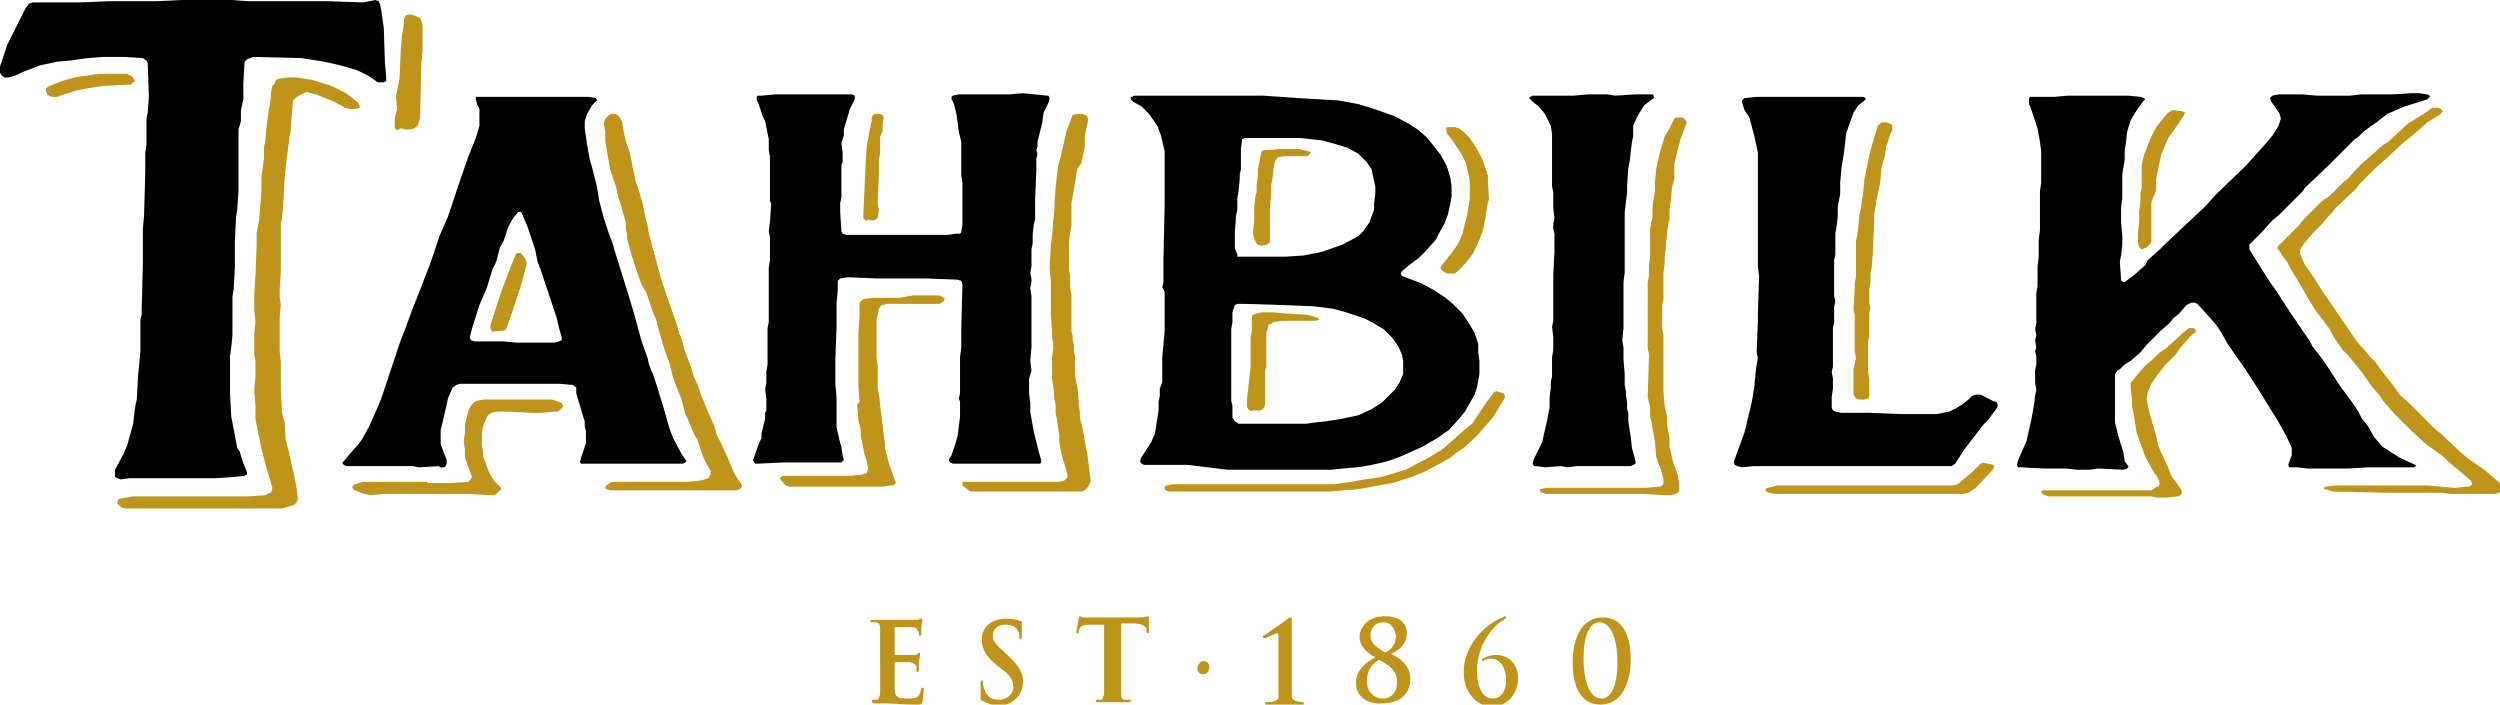
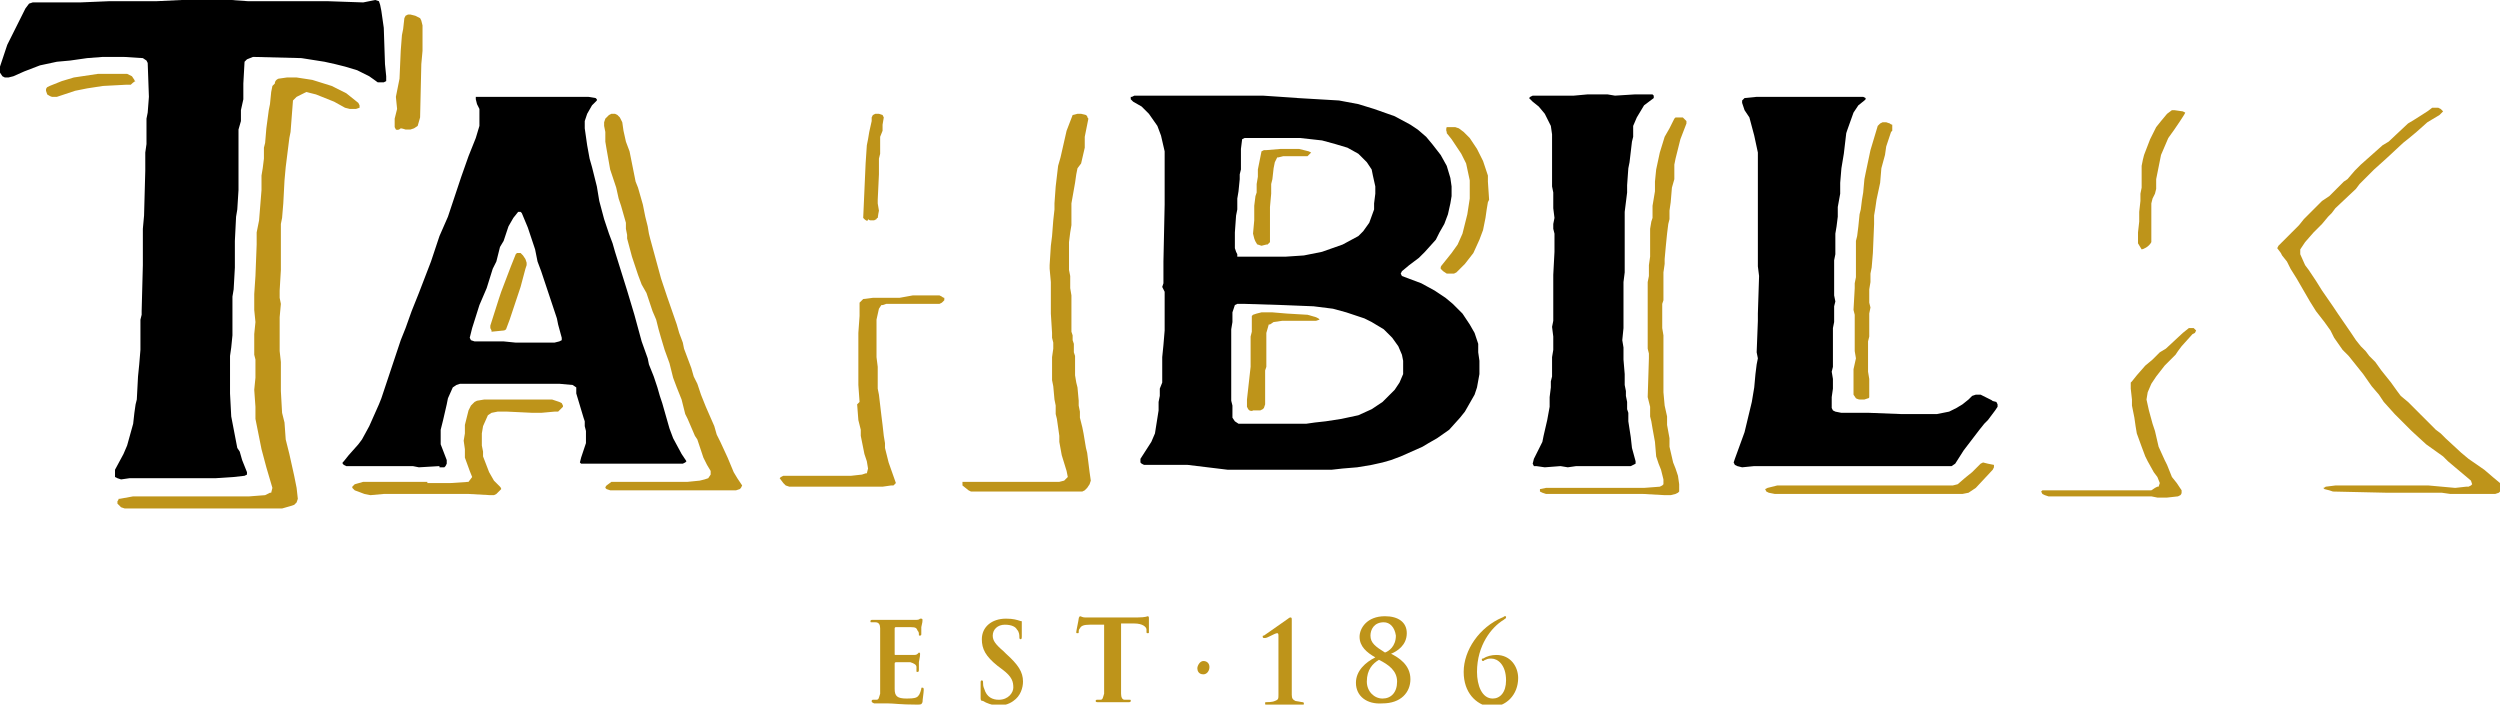
<svg xmlns="http://www.w3.org/2000/svg" version="1.1" id="Layer_1" x="0px" y="0px" viewBox="0 0 206.5 58.2" style="enable-background:new 0 0 206.5 58.2;" xml:space="preserve">
  <style type="text/css">
	.st0{fill:#BE941A;}
</style>
  <g>
    <g>
      <path class="st0" d="M72.7,53.8c0-1.4,0-1.7,0-1.9c0-0.3-0.1-0.5-0.4-0.5c-0.1,0-0.2,0-0.3,0c-0.1,0-0.1,0-0.1-0.1    c0-0.1,0.1-0.1,0.2-0.1c0.5,0,1,0,1.3,0c0.3,0,2,0,2.2,0c0.2,0,0.3,0,0.4-0.1c0,0,0.1,0,0.1,0c0,0,0.1,0,0.1,0.1    c0,0.1,0,0.2-0.1,0.6c0,0.1,0,0.5,0,0.6c0,0,0,0.1-0.1,0.1c-0.1,0-0.1,0-0.1-0.1c0-0.1,0-0.2-0.1-0.3c-0.1-0.2-0.1-0.3-0.6-0.3    c-0.1,0-1.1,0-1.2,0c0,0-0.1,0-0.1,0.1V54c0,0.1,0,0.1,0.1,0.1c0.2,0,1.2,0,1.4,0c0.2,0,0.3,0,0.4-0.1c0.1-0.1,0.1-0.1,0.1-0.1    c0,0,0.1,0,0.1,0.1c0,0.1,0,0.2-0.1,0.7c0,0.2,0,0.6,0,0.6c0,0.1,0,0.2-0.1,0.2c-0.1,0-0.1,0-0.1-0.1c0-0.1,0-0.2,0-0.3    c0-0.2-0.2-0.3-0.5-0.4c-0.2,0-1,0-1.2,0c0,0-0.1,0-0.1,0.1v0.7c0,0.3,0,1.2,0,1.4c0,0.6,0.2,0.8,1,0.8c0.2,0,0.6,0,0.8-0.1    s0.3-0.3,0.4-0.7c0-0.1,0-0.1,0.1-0.1c0.1,0,0.1,0.1,0.1,0.2c0,0.2-0.1,0.8-0.1,1c-0.1,0.2-0.1,0.2-0.5,0.2    c-1.3,0-1.9-0.1-2.4-0.1c-0.2,0-0.8,0-1.1,0C72,58,72,58,72,57.9c0,0,0-0.1,0.1-0.1c0.1,0,0.2,0,0.3,0c0.2,0,0.2-0.2,0.3-0.5    c0-0.4,0-1.1,0-2V53.8z" />
      <path class="st0" d="M81.2,57.9C81,57.9,81,57.8,81,57.6c0-0.5,0-1.1,0-1.2c0-0.1,0-0.2,0.1-0.2c0.1,0,0.1,0.1,0.1,0.2    c0,0.1,0,0.3,0.1,0.5c0.2,0.7,0.7,0.9,1.2,0.9c0.8,0,1.2-0.6,1.2-1c0-0.5-0.1-0.9-0.9-1.5l-0.4-0.3c-1-0.8-1.3-1.4-1.3-2.2    c0-1,0.8-1.7,2-1.7c0.6,0,0.9,0.1,1.2,0.2c0.1,0,0.1,0,0.1,0.1c0,0.1,0,0.4,0,1.1c0,0.2,0,0.3-0.1,0.3c-0.1,0-0.1-0.1-0.1-0.2    c0-0.1,0-0.4-0.2-0.6c-0.1-0.2-0.4-0.4-1-0.4c-0.6,0-1,0.4-1,0.9c0,0.4,0.2,0.7,0.9,1.3l0.2,0.2c1,0.9,1.4,1.5,1.4,2.3    c0,0.5-0.2,1.2-0.8,1.6c-0.4,0.3-0.9,0.4-1.4,0.4C81.9,58.2,81.5,58.1,81.2,57.9" />
      <path class="st0" d="M91.3,51.6l-1.3,0c-0.5,0-0.7,0.1-0.8,0.3c-0.1,0.1-0.1,0.2-0.1,0.3c0,0.1,0,0.1-0.1,0.1    c-0.1,0-0.1,0-0.1-0.1c0-0.1,0.2-1,0.2-1.1c0-0.1,0.1-0.2,0.1-0.2c0.1,0,0.2,0.1,0.4,0.1c0.3,0,0.6,0,0.9,0h3.5    c0.6,0,0.8-0.1,0.8-0.1c0.1,0,0.1,0.1,0.1,0.2c0,0.2,0,0.8,0,1.1c0,0.1,0,0.1-0.1,0.1c-0.1,0-0.1,0-0.1-0.2l0-0.1    c0-0.2-0.3-0.5-1-0.5l-1.1,0v3.8c0,0.8,0,1.6,0,2c0,0.3,0.1,0.5,0.3,0.5c0.1,0,0.3,0,0.4,0c0.1,0,0.1,0,0.1,0.1    c0,0.1-0.1,0.1-0.2,0.1c-0.6,0-1.1,0-1.4,0c-0.2,0-0.7,0-1.1,0c-0.1,0-0.2,0-0.2-0.1c0,0,0-0.1,0.1-0.1c0.1,0,0.2,0,0.3,0    c0.2,0,0.2-0.2,0.3-0.5c0-0.4,0-1.1,0-2V51.6z" />
      <path class="st0" d="M98.9,55.2c0-0.2,0.2-0.6,0.5-0.6c0.3,0,0.5,0.2,0.5,0.5c0,0.3-0.2,0.6-0.5,0.6C99,55.7,98.9,55.4,98.9,55.2" />
      <path class="st0" d="M105.6,53.8c0-0.5,0-0.9,0-1.2c0-0.2,0-0.3-0.1-0.3c-0.2,0-0.8,0.4-1,0.4c0,0-0.1,0-0.1,0c0,0-0.1,0-0.1-0.1    s0-0.1,0.1-0.1c0,0,1.7-1.2,2-1.4c0.1-0.1,0.2-0.1,0.2-0.1c0.1,0,0.1,0.1,0.1,0.2c0,0.1,0,1,0,2.4v1.7c0,0.9,0,1.7,0,2.1    c0,0.3,0.1,0.4,0.3,0.5c0.1,0,0.5,0.1,0.6,0.1c0,0,0.1,0,0.1,0.1c0,0.1,0,0.1-0.1,0.1c-0.7,0-1.2,0-1.5,0c-0.2,0-0.9,0-1.5,0    c-0.1,0-0.1,0-0.1-0.1c0-0.1,0-0.1,0.1-0.1c0.1,0,0.5,0,0.7-0.1c0.3-0.1,0.3-0.2,0.3-0.5c0-0.4,0-1.2,0-2.1V53.8z" />
      <path class="st0" d="M114.3,51.4c-0.8,0-1.1,0.6-1.1,1.1c0,0.6,0.4,0.9,1.2,1.4c0.3-0.1,0.9-0.5,0.9-1.4    C115.2,51.8,114.8,51.4,114.3,51.4 M114.2,57.7c0.7,0,1.2-0.5,1.2-1.4c0-0.9-0.7-1.4-1.5-1.8c-0.5,0.3-1,0.8-1,1.8    C112.9,57.1,113.5,57.7,114.2,57.7 M112,56.4c0-1,0.8-1.7,1.6-2.1c-0.7-0.4-1.3-0.9-1.3-1.7c0-0.7,0.6-1.7,2.1-1.7    c1.1,0,1.8,0.5,1.8,1.4c0,1-0.8,1.5-1.3,1.7c0.6,0.3,1.6,0.9,1.6,2.1c0,1.1-0.8,2-2.3,2C112.9,58.2,112,57.5,112,56.4" />
      <path class="st0" d="M120.9,55.5c0-1.8,1.3-3.7,3.2-4.5c0.1,0,0.1-0.1,0.2-0.1c0.1,0,0.1,0,0.1,0.1c0,0.1-0.1,0.1-0.2,0.2    c-1,0.6-2.2,2.1-2.2,4.3c0,1.1,0.4,2.2,1.3,2.2c0.6,0,1.1-0.5,1.1-1.5c0-1.3-0.7-1.8-1.2-1.8c-0.2,0-0.3,0-0.5,0.1    c-0.1,0-0.1,0.1-0.2,0.1c0,0-0.1,0-0.1-0.1c0-0.1,0-0.1,0.1-0.1c0.3-0.2,0.7-0.3,1.1-0.3c1.2,0,1.8,1,1.8,1.9c0,1.4-1,2.4-2.3,2.4    C121.9,58.2,120.9,57.2,120.9,55.5" />
-       <path class="st0" d="M132.1,51.4c-0.8,0-1.3,1.1-1.3,3c0,1.6,0.4,3.3,1.5,3.3c0.8,0,1.3-1.1,1.3-3    C133.6,53.1,133.2,51.4,132.1,51.4 M132.2,58.2c-1.9,0-2.3-2-2.3-3.4c0-2.2,0.8-3.8,2.5-3.8c1.9,0,2.3,2,2.3,3.4    C134.7,56.5,133.9,58.2,132.2,58.2" />
    </g>
    <g>
-       <polygon points="84.7,38.3 84,38.3 82.9,38.3 78.7,38.3 78.5,38.2 78.4,38.1 78.4,37.9 78.6,37.6 78.9,36.7 79.1,36 79.2,35.2     79.3,34.4 79.3,33.9 79.3,33.5 79.3,33.2 79.2,32.9 79.3,32.5 79.3,32.1 79.3,31.3 79.3,29.5 79.4,28.7 79.4,27.1 79.5,23.5     79.4,23.2 79.1,23.1 76.4,23 72.4,23 70,22.9 69.4,23 69.2,23.2 69.2,24 69.1,25 69.1,27.1 69,29.6 69,31.1 69,31.8 69.1,32.8     69.1,33.4 69.1,33.8 69.1,35.3 69.4,36.6 69.5,36.9 69.6,37.6 69.7,38 69.6,38.1 69.5,38.2 64.7,38.2 62.6,38.3 62.4,38.3     62.3,38.2 62.2,38 62.7,36.6 62.9,36.2 62.9,35.8 63.2,34.6 63.2,34.1 63.3,33.9 63.3,32.9 63.2,32.2 63.3,31.6 63.3,30.7     63.4,30.1 63.4,29.2 63.4,27.1 63.5,26.6 63.5,25.1 63.5,24.8 63.5,24 63.5,23.2 63.5,22.6 63.5,22.1 63.6,21.5 63.6,19.6     63.5,19.1 63.6,18.3 63.7,16.8 63.6,16.6 63.6,15.8 63.6,14.7 63.6,13.9 63.6,13 63.5,12.4 63.5,11.9 63.5,11.5 63.4,11 63.2,10     63,9.6 62.7,8.7 62.5,8.2 62.5,8 62.6,7.9 62.9,7.9 64,7.8 66.2,7.8 67.3,7.8 68.5,7.8 70.3,7.8 70.4,7.8 70.6,7.9 70.6,8.2     70.2,9 69.7,10.7 69.7,11.2 69.5,11.8 69.6,12.6 69.6,13.4 69.5,13.6 69.5,14.4 69.5,15.6 69.5,16 69.5,16.3 69.4,16.8 69.4,17.5     69.5,19.1 69.6,19.3 69.9,19.4 71.8,19.4 72.5,19.4 74.7,19.4 75.7,19.4 78.3,19.4 79,19.3 79.3,19.3 79.4,19.2 79.5,18.5     79.5,17.8 79.5,16.7 79.5,16 79.5,15.1 79.4,14.5 79.4,14.1 79.4,11.7 79.2,10.9 79,9.4 78.8,8.6 78.6,8.2 78.6,8 78.7,7.9     79.2,7.8 80.4,7.8 83.3,7.8 84.5,7.7 86.5,7.9 86.6,7.9 86.7,8.1 86.6,8.5 86.5,8.7 86.2,9.3 86.1,10.1 85.7,11.7 85.7,12.1     85.6,12.4 85.7,12.7 85.6,13.1 85.6,13.5 85.6,14.1 85.5,16.4 85.5,17.2 85.5,17.8 85.5,18.1 85.4,18.5 85.3,19.3 85.3,20.1     85.2,20.6 85.2,22 85.1,22.6 85.2,23 85.2,23.3 85.1,23.8 85.2,24.5 85.2,28.7 85.1,29.8 85.2,30.6 85,31.3 85,32.5 85.1,33.3     85.1,34 85.2,34.6 85.4,35.7 85.8,37.3 86,38 86,38.2 85.9,38.3 85.8,38.3   " />
      <path d="M102.3,35h4.5l1.1,0l0.7-0.1l0.9-0.1l1.3-0.2l1.4-0.3l1.1-0.5l0.9-0.6l1-1l0.4-0.6l0.3-0.7l0-0.4v0l0-0.7l-0.1-0.5    l-0.3-0.7l-0.5-0.7l-0.7-0.7l-1-0.6l-0.6-0.3l-1.5-0.5l-1.1-0.3l-1.6-0.2l-2.5-0.1l-3.2-0.1l-0.6,0l-0.2,0.1l-0.2,0.6l0,0.8    l-0.1,0.6l0,0.3l0,0.3l0,0.4l0,4.1l0,0.8l0.1,0.4l0,1l0.2,0.3L102.3,35z M102.2,21.2l2.9,0l1.1,0l1.5-0.1l1.5-0.3l1.7-0.6l1.3-0.7    l0.4-0.4l0.5-0.7l0.4-1.1l0-0.5l0.1-0.8v-0.6l-0.2-0.9l-0.1-0.5l-0.4-0.6l-0.7-0.7l-0.9-0.5l-1-0.3l-1.1-0.3l-0.9-0.1l-0.9-0.1    l-0.8,0l-0.6,0l-2.6,0l-0.6,0l-0.2,0.1l-0.1,0.8l0,1.7l-0.1,0.4l0,0.4l-0.1,1l-0.1,0.6l0,0.9l-0.1,0.5l-0.1,1.4l0,1.3l0.1,0.3    l0.1,0.2L102.2,21.2z M98.1,38.4l-1.4,0l-1,0l-0.6,0l-0.6,0l-0.2-0.1l-0.1-0.1l0-0.3l0.9-1.4l0.3-0.7l0.3-1.9l0-0.7l0.1-0.5l0-0.3    l0-0.3L96,31.6l0-0.4l0-0.4l0-0.4l0-0.6l0-0.3l0.1-1l0.1-1.2l0-1.6l0-0.8l0-0.8L96,23.7l0.1-0.3l0-0.4l0-1.4l0.1-4.7v-3.4l0-1    l-0.3-1.3l-0.3-0.8l-0.7-1l-0.6-0.6l-0.7-0.4l-0.2-0.2l0-0.2l0.1,0l0.2-0.1h0.4l3,0l2.2,0l3.1,0l1.9,0l1.5,0.1l1.4,0.1l1.7,0.1    l1.7,0.1l1.6,0.3l1.3,0.4l1.7,0.6l1.3,0.7l0.6,0.4l0.7,0.6l0.5,0.6l0.7,0.9l0.5,0.9l0.3,1l0.1,0.7l0,0.8l-0.1,0.6l-0.2,0.9    l-0.3,0.8l-0.4,0.7l-0.3,0.6l-0.9,1l-0.5,0.5l-0.8,0.6l-0.6,0.5l-0.1,0.2l0.1,0.2l1.6,0.6l1.1,0.6l0.9,0.6l0.6,0.5l0.8,0.8    l0.6,0.9l0.4,0.7l0.3,0.9l0,0.7l0.1,0.7l0,0.4l0,0.7l-0.2,1.1l-0.2,0.6l-0.8,1.4l-0.4,0.5l-0.9,1l-1,0.7l-0.7,0.4l-0.5,0.3    l-1.8,0.8l-0.8,0.3l-0.7,0.2l-0.9,0.2l-1.2,0.2l-1.2,0.1l-0.9,0.1l-6.4,0l-2.2,0L98.1,38.4z" />
      <path d="M42.6,28.3l2.1,0l1.1,0h0l0.4-0.1l0.2-0.1l0-0.2l-0.3-1.1L46,26.3l-0.7-2.1l-0.6-1.8l-0.3-0.8l-0.2-1l-0.6-1.8l-0.5-1.2    l-0.1-0.1l-0.2,0L42.4,18L42,18.7l-0.4,1.2l-0.3,0.5L41,21.6l-0.3,0.6l-0.5,1.6l-0.6,1.4l-0.6,1.9l-0.2,0.8l0.1,0.2l0.3,0.1l0.9,0    l1.3,0l0.2,0L42.6,28.3z M36.3,38.5l-1.7,0.1l-0.5-0.1l-0.6,0l-3.8,0l-1.1,0l-0.2-0.1l-0.1-0.1l0-0.1l0.1-0.1l0.4-0.5l0.8-0.9    l0.3-0.4l0.6-1.1l0.8-1.8l0.2-0.5l0.6-1.8l0.4-1.2l0.6-1.8l0.4-1l0.5-1.4l0.6-1.5l1-2.6l0.7-2.1l0.7-1.6l1.1-3.3l0.6-1.7l0.6-1.5    l0.3-1l0-0.6l0-0.8l-0.2-0.4l-0.1-0.4l0-0.2L39.5,8L39.7,8l0.9,0L48.6,8l0.6,0.1l0.1,0.1l0,0.1l-0.4,0.4l-0.4,0.7l-0.2,0.6l0,0.6    l0.2,1.4l0.2,1.1l0.2,0.7l0.4,1.6l0.2,1.2l0.4,1.5l0.4,1.2l0.3,0.8l0.2,0.7l1,3.2l0.3,1l0.3,1l0.6,2.2l0.5,1.4l0.1,0.5l0.4,1    l0.3,0.9l0.2,0.7l0.2,0.6l0.2,0.7l0.4,1.4l0.3,0.8l0.7,1.3l0.2,0.3l0.2,0.3l-0.1,0.1l-0.2,0.1l-2.7,0l-2,0l-1.3,0l-1.2,0l-0.8,0    L48,38.3l-0.1-0.1l0.1-0.4l0.4-1.2l0-1l-0.1-0.4l0-0.4l-0.1-0.3l-0.6-2L47.6,32l-0.3-0.2l-1.1-0.1l-1.4,0l-0.8,0l-0.4,0l-1.7,0    h-3.9l-0.3,0.1L37.4,32L37,32.9l-0.1,0.5l-0.3,1.3l-0.2,0.8l0,1.2l0.5,1.3l0,0.3l-0.1,0.2l-0.1,0.1H36.3z" />
      <polygon points="144.9,38.5 143.9,38.6 143.5,38.5 143.3,38.4 143.2,38.2 143.3,37.9 144.1,35.7 144.7,33.2 144.9,32 145,30.9     145.1,30.1 145.2,29.6 145.1,29.1 145.2,26.5 145.2,25.9 145.3,22.8 145.2,22 145.2,21.5 145.2,15.7 145.2,13.7 145.2,13.3     145.2,12.6 144.9,11.2 144.5,9.7 144.1,9.1 143.9,8.5 143.9,8.3 144,8.2 144.1,8.1 145.1,8 147.6,8 148.7,8 150.1,8 153.1,8     153.9,8 154.1,8.1 154.1,8.2 154,8.3 153.5,8.7 153.1,9.3 152.6,10.7 152.5,11 152.3,12.7 152.1,13.9 152,15.1 152,16 151.8,17.1     151.8,17.9 151.7,18.7 151.6,19.3 151.6,20.3 151.6,21 151.5,21.5 151.5,24.4 151.6,24.9 151.5,25.3 151.5,26.6 151.4,27.1     151.4,28.3 151.4,29.1 151.4,30.3 151.3,30.7 151.4,31.3 151.4,32.1 151.3,32.8 151.3,33.7 151.4,33.9 151.6,34 152.1,34.1     153.2,34.1 154.4,34.1 157,34.2 158.1,34.2 160,34.2 161,34 161.6,33.7 162.1,33.4 162.6,33 162.9,32.7 163.2,32.6 163.6,32.6     164.2,32.9 164.6,33.1 164.5,33.1 164.9,33.2 165,33.4 165,33.6 164.8,33.9 164.2,34.7 163.9,35 163.5,35.5 162.2,37.2     161.5,38.3 161.2,38.5 161,38.5 153.8,38.5 152.4,38.5 151.3,38.5 148.1,38.5 147.4,38.5 146.9,38.5 146,38.5   " />
      <polygon points="128.9,38.5 127.6,38.6 126.9,38.5 126.7,38.5 126.6,38.3 126.7,37.9 127.1,37.1 127.4,36.5 127.5,36 127.8,34.7     128,33.6 128,32.8 128.1,32 128.1,31.5 128.2,31.1 128.2,29.5 128.3,28.9 128.3,27.8 128.2,27 128.3,26.5 128.3,25.2 128.3,24.9     128.3,24.2 128.3,23.1 128.3,22.7 128.4,20.8 128.4,19.3 128.3,18.9 128.3,18.5 128.4,18 128.3,17.2 128.3,15.9 128.2,15.4     128.2,13.7 128.2,11.1 128.1,10.4 127.6,9.4 127.1,8.8 126.6,8.4 126.4,8.2 126.3,8.1 126.4,8 126.6,7.9 130,7.9 131.1,7.8     132.4,7.8 132.8,7.8 133.4,7.9 135,7.8 136.4,7.8 136.5,7.8 136.6,7.9 136.6,8.1 136.2,8.4 135.8,8.7 135.2,9.7 134.9,10.4     134.9,11.3 134.8,11.7 134.6,13.4 134.5,13.9 134.4,15.3 134.4,15.9 134.2,17.5 134.2,18 134.2,19.2 134.2,22.5 134.1,23.3     134.1,25.9 134.1,26.7 134.1,27.1 134,28.1 134.1,28.7 134.1,29.7 134.2,30.9 134.2,31.8 134.3,32.3 134.3,32.7 134.4,33.2     134.4,33.8 134.5,34.1 134.5,34.8 134.7,36.1 134.8,37 135.1,38.1 135.1,38.3 134.9,38.4 134.7,38.5 133.5,38.5 132,38.5     131.2,38.5 130.6,38.5 130.2,38.5 129.5,38.6   " />
-       <polygon points="173.3,38.7 172.6,38.8 172,38.8 171.5,38.8 170.7,38.7 168.8,38.7 166.9,38.6 166.7,38.6 166.6,38.4 166.7,38     167.4,36.4 167.6,35.5 167.8,34.6 168,33.5 168.1,32.7 168.2,32.2 168.1,31.6 168.1,30.6 168.2,30.1 168.2,29.7 168.2,29.4     168.1,29 168.2,28.7 168.1,28.1 168.2,27.7 168.1,27.2 168.2,26.7 168.2,24.2 168.3,23.6 168.3,22.8 168.3,22 168.4,21.2     168.4,19.8 168.5,19 168.5,16.6 168.5,15.8 168.6,15.1 168.6,14.8 168.6,14.4 168.6,12.5 168.5,11.7 168.3,10.6 168,9.7     167.7,8.8 167.6,8.6 167.6,8.1 167.7,8 167.9,8 169.1,8 169.7,8 170.8,7.9 173.2,7.9 175.8,7.9 176.8,8 177.1,8.1 177.2,8.2     177,8.4 176.5,9.1 176,9.9 175.7,10.9 175.6,11.8 175.5,12.4 175.5,12.8 175.5,13.2 175.4,13.8 175.3,14.4 175.3,16.4 175.2,17.1     175.2,18.3 175.3,19.5 175.3,20.3 175.2,21.1 175.1,21.6 175.2,23.1 175.2,23.2 175.4,23.3 175.5,23.3 176.3,22.7 177.2,21.9     177.4,21.5 178.4,20.6 178.8,20.2 180.6,18.5 182.1,17.1 183.1,16 185.5,13.7 187.2,11.8 187.7,11.2 188.2,10.4 188.4,9.8     188.3,9.4 187.9,8.8 187.6,8.4 187.5,8.1 187.6,8 187.7,7.9 188.2,7.8 188.9,7.8 189.5,7.8 190.2,7.8 191.4,7.9 194.1,7.9     195,7.8 195.6,7.8 197.5,7.8 199.2,7.7 199.8,7.7 200.5,7.8 200.7,7.9 200.7,8 200.7,8 200.5,8.2 200.2,8.3 200.2,8.3 200.2,8.3     198.6,8.8 197.2,9.4 196.3,10.1 196,10.3 195.2,10.9 194.8,11.3 194.5,11.5 192.3,13.7 190.4,15.5 190.2,15.8 189.6,16.4     189.3,16.7 188.5,17.5 188.2,17.8 187.7,18.2 186.8,19.2 186,20 185.8,20.2 185.8,20.6 186.8,22.2 187.5,23.3 188,24 189.1,25.7     190.8,28.2 191,28.6 191.7,29.5 192.2,30.2 193.3,31.9 193.6,32.3 193.9,32.7 194.4,33.4 194.8,34 195.1,34.6 195.6,35.2     196.1,36.1 196.8,36.9 198.2,37.8 199.5,38.4 199.5,38.4 199.6,38.5 199.5,38.5 199.4,38.6 198.1,38.6 195.6,38.6 194,38.7     191.1,38.7 190.6,38.7 189.7,38.6 189.2,38.6 189.1,38.6 189,38.4 189.3,37.6 189.3,37 188.9,36.1 188,34.5 187.8,34.2     186.5,32.1 185.4,30.4 184,28.4 183.5,27.5 183.1,26.9 182.6,26.3 181.5,25.1 181.3,25 181,25 180.6,25.2 180,25.9 179.5,26.3     179.2,26.7 178.5,27.3 177.3,28.5 176.8,29.1 176,29.8 175.5,30.1 175.1,30.5 174.9,30.6 174.7,30.9 174.7,32.1 174.7,34.2     174.7,34.9 175,36.1 175.4,37.4 175.5,38.1 175.8,38.5 175.8,38.6 175.7,38.7 175.4,38.8   " />
      <polygon points="15,0 12.9,0.1 11.3,0.1 9,0.1 6.6,0.2 2.7,0.2 2.4,0.3 2.1,0.7 1.7,1.5 0.6,3.7 0,5.5 0,6 0.2,6.3 0.4,6.4     0.7,6.4 1.1,6.3 2,5.9 3.3,5.4 4.7,5.1 5.8,5 7.2,4.8 8.5,4.7 10.2,4.7 11.8,4.8 12.1,5 12.2,5.2 12.3,8 12.2,9.3 12.1,9.8     12.1,11.9 12,12.6 12,14.1 11.9,17.8 11.8,18.9 11.8,21.9 11.7,25.7 11.7,26 11.6,26.4 11.6,28.2 11.6,28.9 11.5,30.1 11.4,31.1     11.3,33 11.2,33.4 11.1,34.1 11,35 10.5,36.8 10.2,37.5 9.5,38.8 9.5,39.2 9.5,39.4 9.7,39.5 10,39.6 10.7,39.5 15.7,39.5     17.8,39.5 19.3,39.4 20.2,39.3 20.4,39.2 20.4,39 20,38 19.8,37.3 19.6,37 19.1,34.4 19,32.5 19,31.7 19,29.4 19.1,28.7     19.2,27.7 19.2,24.5 19.3,23.9 19.4,22.1 19.4,19.9 19.5,17.9 19.6,17.3 19.7,15.7 19.7,15 19.7,12 19.7,10.7 19.9,10 19.9,9.1     20.1,8.2 20.1,6.9 20.2,5.1 20.4,4.9 20.9,4.7 24.9,4.8 26.8,5.1 27.7,5.3 28.5,5.5 29.5,5.8 30.5,6.3 31.2,6.8 31.4,6.8     31.7,6.8 31.9,6.7 31.9,6.3 31.8,5.3 31.7,2.3 31.6,1.6 31.5,0.9 31.4,0.4 31.3,0.1 31,0 30.5,0.1 30,0.2 27.1,0.1 25.6,0.1     20.5,0.1 19.1,0   " />
    </g>
    <path class="st0" d="M71.4,18.1L71.3,18l0.2-4.5l0.1-1.5l0.1-0.5l0.1-0.6l0.2-0.9L72,9.7l0.1-0.2l0.2-0.1l0.3,0l0.3,0.1l0.1,0.2   l-0.1,0.6l0,0.5l-0.2,0.5l0,1.4l-0.1,0.4l0,1.3l-0.1,2.1l0,0.3l0.1,0.6c0,0-0.1,0.5-0.1,0.6c-0.1,0-0.1,0.1-0.1,0.1l-0.2,0.1   l-0.3,0c0,0-0.1,0-0.2-0.1C71.7,18.4,71.4,18.1,71.4,18.1" />
    <path class="st0" d="M119.5,10.5l0.2,0l0.5,0l0.3,0.1l0.4,0.3l0.5,0.5l0.6,0.9l0.5,1l0.4,1.2l0,0.5l0.1,1.5l-0.1,0.2l-0.1,0.6   l-0.1,0.7l-0.2,1l-0.3,0.8l-0.5,1.1l-0.7,0.9l-0.7,0.7l-0.2,0.1l-0.3,0c0,0-0.2,0-0.3,0c0,0-0.3-0.2-0.3-0.2l-0.2-0.2   c0,0,0,0,0-0.1c0-0.1,0.1-0.2,0.1-0.2l0.4-0.5l0.4-0.5l0.5-0.7l0.4-0.9l0.4-1.6l0.2-1.3l0-1.5l-0.3-1.4l-0.4-0.8l-0.8-1.2l-0.4-0.5   c0,0,0-0.1,0-0.1C119.4,10.7,119.5,10.5,119.5,10.5" />
    <path class="st0" d="M153.3,32.9l-0.2-0.3l0-0.2l0-1.9l0.2-0.9l-0.1-0.6l0-0.7l0-2.3l-0.1-0.4l0.1-1.8l0-0.4l0.1-0.5l0-3l0.1-0.4   l0.1-0.8l0.1-1l0.1-0.4l0.1-0.8l0.1-0.6l0.1-1.1l0.1-0.5l0.4-1.9l0.6-2l0.2-0.2l0.2-0.1l0.3,0l0.3,0.1c0,0,0.1,0.1,0.2,0.1   c0,0.1,0,0.5,0,0.5l0,0l-0.1,0.1l-0.4,1.2l-0.1,0.7l-0.3,1.1l-0.1,1.2l-0.3,1.4l-0.1,0.7l-0.1,0.6l0,0.7l-0.1,2.4l-0.1,1.2   l-0.1,0.5l0,0.7l-0.1,0.6l0,1.1l0.1,0.4l-0.1,0.5l0,1.9l-0.1,0.4l0,0.5l0,0.3l0,0.3l0,0.3l0,0.7l0,0.4l0.1,0.6c0,0,0,1.4,0,1.5   c0,0.1-0.1,0.1-0.1,0.1l-0.3,0.1l-0.3,0c0,0-0.1,0-0.1,0C153.5,33,153.3,32.9,153.3,32.9" />
    <path class="st0" d="M40.6,27.3l-0.1-0.2l0-0.2l0.7-2.2l0.2-0.6l0.8-2.1l0.2-0.5l0.2-0.5l0.1-0.1l0.3,0l0.2,0.2l0.2,0.3   c0,0,0.1,0.3,0.1,0.3c0,0.1,0,0.2,0,0.2l-0.1,0.3l-0.4,1.5l-0.5,1.5l-0.4,1.2l-0.3,0.8c0,0-0.1,0.1-0.2,0.1c-0.1,0-0.9,0.1-1,0.1   C40.6,27.3,40.6,27.3,40.6,27.3" />
-     <path class="st0" d="M176.9,20.6c0.1,0,0.6-0.2,0.8-0.6l0-0.3l0-1l0-0.8l0-1.1l0.1-0.4L178,16l0.1-0.4l0-0.8l0.4-2l0.6-1.4l0.5-0.7   c0,0,0.9-1.3,0.9-1.4c0,0,0,0,0,0l-0.2-0.1l-0.7-0.1l-0.2,0L179,9.4l-0.5,0.6l-0.4,0.5l-0.5,1l-0.5,1.3l-0.1,0.4l-0.1,0.5l0,1.4   l0,0.4l-0.1,0.5l0,0.6l-0.1,0.9l0,0.8l-0.1,0.9l0,0.9l0.1,0.3L176.9,20.6L176.9,20.6z" />
+     <path class="st0" d="M176.9,20.6c0.1,0,0.6-0.2,0.8-0.6l0-0.3l0-1l0-0.8l0-1.1l0.1-0.4L178,16l0.1-0.4l0-0.8l0.4-2l0.6-1.4l0.5-0.7   c0,0,0.9-1.3,0.9-1.4c0,0,0,0,0,0l-0.2-0.1l-0.7-0.1l-0.2,0L179,9.4l-0.5,0.6l-0.4,0.5l-0.5,1l-0.5,1.3l-0.1,0.4l-0.1,0.5l0,1.4   l0,0.4l-0.1,0.5l0,0.6l-0.1,0.9l0,0.8l-0.1,0.9l0,0.9L176.9,20.6L176.9,20.6z" />
    <path class="st0" d="M57.8,39.7l0.4-0.1l0.3-0.1l0.2-0.3l0-0.3l-0.3-0.5l-0.3-0.6l-0.5-1.5L57.4,36l-0.6-1.4l-0.2-0.4l-0.3-1.2   l-0.4-1l-0.3-0.8l-0.2-0.8l-0.1-0.4l-0.4-1.1l-0.3-1l-0.2-0.7l-0.2-0.8l-0.3-0.7l-0.5-1.5L53,23.5l-0.3-0.8l-0.5-1.5l-0.4-1.5   l0-0.3l-0.1-0.5l0-0.5l-0.2-0.7L51.3,17l-0.2-0.6l-0.2-0.9l-0.2-0.6l-0.3-0.9l-0.3-1.7l-0.1-0.6L50,10.9l-0.1-0.5l0-0.3L50,9.8   l0.3-0.3l0.2-0.1l0.3,0l0.2,0.1l0.2,0.2l0.2,0.4l0.1,0.7l0.2,0.9l0.3,0.8l0.2,1l0.3,1.5l0.2,0.5l0.4,1.4l0.2,1l0.2,0.8l0.1,0.6   l0.1,0.4l0.9,3.3l0.5,1.5l0.8,2.3l0.2,0.7l0.3,0.8l0.1,0.5l0.6,1.6l0.2,0.7l0.3,0.6l0.3,0.9l0.4,1l0.7,1.6l0.2,0.7l0.3,0.6l0.6,1.3   l0.5,1.2l0.3,0.5l0.4,0.6l-0.1,0.2l-0.1,0.1l-0.3,0.1l-2.6,0l-2,0l-5.8,0l-0.3-0.1c0,0-0.1-0.1-0.1-0.1c0-0.1,0.1-0.2,0.1-0.2   l0.4-0.3l0.1,0l6.2,0L57.8,39.7z" />
    <path class="st0" d="M3.9,7.2l0.2-0.1l1-0.4l1-0.3l2-0.3l1.6,0l0.8,0l0.4,0.2l0.2,0.3c0,0,0,0.1,0.1,0.1C11.1,6.7,10.8,7,10.8,7   l-0.4,0L8.5,7.1L7.2,7.3l-1,0.2L4.7,8c0,0-0.3,0-0.4,0c-0.1,0-0.4-0.2-0.4-0.2L3.8,7.5c0,0,0-0.1,0-0.1C3.8,7.3,3.9,7.2,3.9,7.2" />
    <path class="st0" d="M32.7,10.7l-0.1-0.2l0-0.7L32.8,9l-0.1-1L33,6.5l0.1-2.3l0.1-1.3l0.1-0.5l0.1-0.9l0.1-0.2l0.2-0.1l0.2,0   l0.4,0.1l0.4,0.2l0.1,0.2l0.1,0.4l0,0.9l0,1.2l-0.1,1.1l-0.1,4.4l-0.2,0.7l-0.3,0.2l-0.3,0.1l-0.4,0c0,0-0.3-0.1-0.4-0.1   C32.9,10.8,32.7,10.7,32.7,10.7" />
    <path class="st0" d="M23,6.5l0.7-0.1l0.8,0l1.3,0.2l1.6,0.5l1.2,0.6l1,0.8c0,0,0.1,0.2,0.1,0.2c0,0.1,0,0.1,0,0.2c0,0,0,0,0,0   l-0.3,0.1l-0.5,0l-0.4-0.1l-0.9-0.5l-1.5-0.6l-0.8-0.2L24.5,8l-0.3,0.3L24,10.9l-0.1,0.5l-0.2,1.6l-0.1,0.8l-0.1,1.1l-0.1,1.9   L23.3,18l-0.1,0.5l0,1l0,1.5l0,1.3l-0.1,1.7l0,0.6l0.1,0.5l-0.1,1.1V29l0.1,0.9l0,1.6l0,0.4v0.4l0.1,1.8l0.2,0.8l0.1,1.4l0.3,1.2   l0.4,1.8l0.2,1l0.1,0.9l-0.1,0.3l-0.2,0.2L24,41.8l-0.7,0.2L21.1,42l-7.4,0l-1.4,0c0,0-1,0-1,0c0,0-1,0-1,0l-0.3-0.1   c0,0-0.2-0.2-0.3-0.3c0-0.1,0-0.1,0-0.2c0.1-0.1,0.1-0.2,0.1-0.2l0.1,0L11,41l2.5,0l7.1,0l1.3-0.1l0.4-0.2l0.1,0l0.1-0.4L22,38.6   l-0.4-1.5l-0.5-2.5l0-1L21,32.2l0.1-1v-1.5L21,29.3l0-1.7l0.1-1l-0.1-1l0-0.9l0-0.4l0.1-1.5l0.1-2.6l0-1l0.1-0.5l0.1-0.5l0.2-2.5   l0-1.2l0.1-0.6l0.1-0.8l0-0.9l0.1-0.4l0.1-1.2l0.2-1.5l0.1-0.5l0.1-1l0.1-0.5c0,0,0.1-0.1,0.2-0.2C22.7,6.6,23,6.5,23,6.5" />
    <path class="st0" d="M75.4,24.4l0.7,0l0.6,0l0.5,0l0.4,0l0.2,0.1c0,0,0.1,0.1,0.2,0.1c0,0,0,0.1,0,0.1c0,0,0,0.1,0,0.1   c-0.1,0.1-0.2,0.2-0.2,0.2l-0.2,0.1l-0.5,0l-3.9,0l-0.3,0.1l-0.1,0l-0.2,0.3l-0.2,0.9l0,0.8l0,2.3l0.1,0.8l0,1.5l0,0.3l0.1,0.5   l0.2,1.7l0.1,0.8l0.1,0.9l0.1,0.6l0,0.4l0.3,1.2l0.6,1.7l-0.1,0.1l-0.1,0.1l-0.2,0l-0.7,0.1l-1.1,0l-5.5,0h0l-1.1,0l-0.3-0.1   l-0.2-0.2l-0.3-0.4l0.1-0.1l0.2-0.1l0.5,0l0.9,0l0.5,0l0.8,0l0.9,0l0.8,0l0.5,0l0.7,0l0.9-0.1l0.3-0.1l0.1,0l0.1-0.4l-0.1-0.6   l-0.2-0.6l-0.3-1.5l0-0.5l-0.2-0.8l-0.1-1.3L71,33.2l-0.1-1.4v-2l0-2.3l0.1-1.4l0-1.1l0.2-0.2l0.1-0.1l0.8-0.1l1.3,0l0.9,0   L75.4,24.4z" />
    <path class="st0" d="M35.3,39.9l1.9,0l1.5-0.1l0.3-0.4l-0.2-0.5l-0.4-1.1l0-0.7l-0.1-0.7l0.1-0.6l0-0.7l0.3-1.2l0.2-0.4l0.3-0.3   l0.2-0.1l0.6-0.1l2.1,0l1.1,0l1.2,0l0.6,0l0.6,0l0.6,0.2l0.2,0.1l0.1,0.2c0,0,0,0.1,0,0.1c0,0,0,0,0,0L46.1,34l-0.3,0l-1.1,0.1   l-0.7,0L41.9,34l-0.8,0l-0.5,0.1l-0.3,0.2l-0.4,0.9l-0.1,0.6l0,1l0.1,0.5l0,0.4l0.5,1.3l0.4,0.7l0.3,0.3l0.2,0.2   c0,0,0.1,0.1,0.1,0.2l0,0l-0.4,0.4l-0.2,0.1l-0.3,0l-1.8-0.1l-0.9,0l-1.1,0l-1.6,0l-1.3,0l-1.3,0l-0.4,0l-0.4,0l-1.1,0.1l-0.5-0.1   l-0.8-0.3l-0.2-0.2c0,0,0,0,0-0.1c0,0,0,0,0,0l0.2-0.2l0.7-0.2h3.1l0.9,0H35.3z" />
    <path class="st0" d="M87.9,39.7L87.9,39.7l0.3-0.3l-0.1-0.5l-0.4-1.3l-0.2-1.1l0-0.5l-0.2-1.4l-0.1-0.4l0-0.7l-0.1-0.5l-0.1-1.1   l-0.1-0.5l0-0.4l0-0.9l0-0.6L87,28.8l0-0.5l-0.1-0.4l0-0.4l-0.1-1.6l0-0.3l0-0.9l0-0.4l0-1l-0.1-1.1l0-0.3l0.1-1.6l0.1-0.8l0.1-1.3   l0.1-0.9l0-0.3l0-0.2l0.1-1.4l0.2-1.7l0.2-0.7l0.5-2.2l0.5-1.3l0.4-0.1l0.3,0l0.4,0.1c0,0,0,0,0.1,0.1c0,0.1,0.1,0.2,0.1,0.2   l-0.3,1.5l0,0.9l-0.3,1.3L89,13.9l-0.1,0.5l-0.1,0.7l-0.3,1.7l0,0.8l0,1l-0.1,0.6L88.3,20l0,1l0,0.8l0,0.5l0.1,0.5l0,1l0.1,0.6l0,3   l0.1,0.3l0,0.4l0.1,0.3l0,0.7l0.1,0.3v1.3l0,0.3l0.1,0.6l0.1,0.4l0.1,1.1l0,0.4l0.1,0.5l0,0.5l0.2,0.8l0.1,0.5l0.2,1.2l0.1,0.4   L90,39l0.1,0.7L90,40l-0.2,0.3l-0.2,0.2l-0.2,0.1l-0.5,0l-1.2,0l-7.5,0L80,40.5l-0.5-0.4c0,0,0,0,0-0.1c0-0.1,0-0.2,0-0.2l0.4,0   l1.1,0l1.2,0l1,0l4.3,0L87.9,39.7z" />
-     <path class="st0" d="M108.1,40l1,0l1.1,0l1.4-0.2l1.1-0.2l1.4-0.2l1-0.3l1-0.3l1.9-1l1-0.6l0.4-0.3l1-0.9l0.8-0.7l0.4-0.3l1.2-1.8   l0.6-0.8l0.2-0.1l0.3,0.1l0.3,0.1l0.1,0.2c0,0,0,0,0,0.1c0,0.1-0.2,0.4-0.2,0.4l-0.8,1.3l-1.4,1.6l-1,0.9l-0.6,0.4l-0.5,0.4   l-0.7,0.4l-1.3,0.7l-1.2,0.5l-1.6,0.5l-2.8,0.5l-2.4,0.2l-0.9,0l-0.6,0l-0.7,0h0l-2.9,0l-1.1,0l-5.3,0l-1.1,0l-0.6,0l-0.3-0.1   c0,0,0,0-0.1-0.1c0-0.1,0-0.2,0-0.2l0.2-0.1l0.4-0.1l8,0L108.1,40z" />
    <path class="st0" d="M155.8,40.1l4.7,0l0.8,0l0.4-0.1l0.7-0.6l0.5-0.4l0.7-0.7l0.2-0.1l0.4,0.1l0.5,0.1l0,0.2l-0.1,0.2l-1.4,1.5   l-0.6,0.4l-0.5,0.1l-2.4,0l-3.6,0l-0.8,0c0,0-1.1,0-1.2,0c0,0-1.1,0-1.1,0l-2.6,0l-3.3,0l-0.5,0l-0.5-0.1l-0.2-0.1l-0.1-0.2   l0.2-0.1l0.8-0.2l1.6,0l0.6,0l1.1,0l5.3,0L155.8,40.1z" />
    <path class="st0" d="M137.1,40.2l0.2-0.1l0.1-0.1v-0.4l-0.2-0.8l-0.2-0.5l-0.2-0.6l-0.1-1.2l-0.2-1.1l-0.1-0.6l-0.1-0.4l0-0.8   l-0.2-0.8l0.1-3.2l0-0.4l-0.1-0.4l0-3.9l0-1.6l0.1-0.5l0-0.9l0.1-0.7l0-1.4l0-0.3l0-0.6l0.1-0.6l0.1-0.3l0-1l0.2-1.2l0-0.8l0.1-1   l0.3-1.4l0.4-1.3l0.4-0.7l0.4-0.8l0.1-0.1l0.3,0l0.3,0l0.2,0.2l0.1,0.1l0,0.2l-0.5,1.3l-0.4,1.6l-0.1,0.5l0,1.2l-0.2,0.7l-0.1,1.2   l-0.1,0.7l0,0.7l-0.1,0.4l-0.1,0.8l-0.1,1l-0.1,1.1l0,0.4l-0.1,0.7l0,1v0.8l0,0.5l-0.1,0.3l0,2l0.1,0.6l0,0.9l0,0.8l0,2.5l0,0.5   l0.1,1.1l0.2,0.9l0,0.7l0.2,1.1l0,0.7l0.3,1.3l0.2,0.5l0.2,0.6l0.1,0.7l0,0.6l-0.1,0.1l-0.2,0.1l-0.4,0.1l-0.5,0l-1.8-0.1h0l-0.8,0   l-7.2,0l-0.3-0.1l-0.2-0.1c0,0,0-0.1,0-0.2c0,0,0,0,0,0l0.5-0.1l1.5,0l1.5,0l5.1,0L137.1,40.2z" />
    <path class="st0" d="M202.8,40.3l0.9-0.1l0.2,0l0.2-0.1l0.1-0.1l-0.1-0.3l-1.9-1.6l-0.4-0.4l-0.7-0.5l-0.7-0.5l-1.2-1.1l-1-1   l-0.4-0.4l-0.9-1l-0.4-0.6l-0.6-0.7l-0.7-1l-0.8-1l-0.4-0.5l-0.5-0.5l-0.7-1l-0.3-0.6l-0.5-0.7l-0.7-0.9l-0.5-0.8l-1.1-1.9   l-0.5-0.8l-0.3-0.6l-0.4-0.5l-0.1-0.2l-0.3-0.4l0.1-0.2l0.8-0.8l0.9-0.9l0.4-0.5l1.2-1.2l0.3-0.3l0.6-0.4l1.2-1.2l0.3-0.2l0.6-0.7   l0.5-0.5l1.8-1.6l0.5-0.3l1.6-1.5l0.5-0.3l1.1-0.7l0.4-0.3l0.5,0l0.2,0.1l0.2,0.2l-0.1,0.1l-0.2,0.2l-1,0.6l-0.9,0.8l-0.6,0.5   l-0.5,0.4l-1.4,1.3l-1,0.9l-1.2,1.2l-0.3,0.4l-1.7,1.6l-0.3,0.4l-0.3,0.3l-0.5,0.6l-0.7,0.7l-0.7,0.8l-0.4,0.6l0,0.4l0.4,0.9   l0.3,0.4l0.2,0.3l0.4,0.6l0.5,0.8l0.9,1.3l0.4,0.6l1.1,1.6l0.4,0.6l0.4,0.5l0.4,0.4l0.3,0.4l0.5,0.5l0.5,0.7l0.8,1l0.5,0.7l0.3,0.4   l0.6,0.5l0.9,0.9l1.4,1.4l0.4,0.3l0.4,0.4l1.3,1.2l0.6,0.5l1.3,0.9l0.7,0.6l0.6,0.5l0.1,0.5l-0.1,0.2l-0.1,0.1l-0.3,0.1h-1   c0,0-2.7,0-2.7,0c0,0-0.7-0.1-0.7-0.1l-1.4,0l-0.4,0l-1.1,0l-1.6,0l-4.5-0.1l-0.3-0.1l-0.4-0.1c0,0,0,0-0.1-0.1   c0.1,0,0.2-0.1,0.2-0.1l0.8-0.1l1.4,0l1.6,0l0.9,0l0.9,0l0.4,0l0.9,0l0.8,0l0.8,0L202.8,40.3z" />
    <path class="st0" d="M178,40.3l0.2-0.1l0.1,0l0.1-0.3l-0.2-0.5l-0.3-0.4l-0.5-0.9l-0.2-0.4l-0.3-0.8l-0.4-1.1l-0.1-0.6l-0.1-0.7   l-0.2-1l0-0.5l-0.1-0.9l0-0.5l0.1-0.1l0.4-0.5l0.7-0.8l0.6-0.5l0.6-0.6l0.5-0.3l1.4-1.3l0.5-0.4l0.1,0l0.3,0l0.2,0.2l-0.1,0.2   l-0.2,0.1l-0.9,1l-0.3,0.4l-0.2,0.3l-0.9,0.9l-0.7,0.9l-0.4,0.6l-0.3,0.7l-0.1,0.6l0.2,0.9l0.3,1.1l0.2,0.6l0.3,1.3l0.5,1.1   l0.2,0.4l0.4,1l0.4,0.5l0.4,0.6c0,0,0,0.1,0,0.2c0,0.1-0.1,0.2-0.1,0.2l-0.2,0.1l-0.9,0.1l-0.5,0h0l-0.3,0l-0.5-0.1l-7,0l-0.6,0   l-0.9,0l-0.3-0.1l-0.2-0.1l-0.1-0.2l0.1-0.1l0.4,0l2.8,0l1.5,0h4.3L178,40.3z" />
    <path class="st0" d="M103.6,19.7l-0.1-0.4l0.1-1.1l0-0.3l0-0.9l0.1-0.8l0.1-0.3l0-0.7l0.1-0.6l0-0.6l0.3-1.5l0.2-0.1l0.2,0l1.2-0.1   l1.5,0l0.8,0.2l0.2,0.1c0,0,0,0,0,0c-0.1,0.1-0.3,0.3-0.3,0.3l-0.2,0l-0.5,0l-1.3,0l-0.4,0.1l-0.1,0l-0.2,0.4l-0.1,0.5l-0.1,0.9   l-0.1,0.4l0,0.8l-0.1,1.1l0,0.3l0,0.6l0,1l0,0.8l0,0.2l-0.2,0.2c0,0-0.1,0-0.1,0c0,0-0.4,0.1-0.4,0.1l-0.3-0.1c0,0-0.1,0-0.1-0.1   C103.7,20,103.6,19.7,103.6,19.7" />
    <path class="st0" d="M103.2,33.9l-0.1-0.1l-0.1-0.2l0-0.6l0.3-2.7l0-0.9l0-0.8l0-0.8l0.1-0.4l0-1.3l0.1-0.1l0.3-0.1l0.4-0.1l0.9,0   l1.2,0.1L108,26l0.7,0.2l0.2,0.1l0.1,0.1l-0.3,0.1l-2.8,0l-0.7,0.1l-0.3,0.2l-0.1,0l-0.2,0.7l0,0.6l0,0.7l0,1.5l-0.1,0.3l0,0.9   l0,0.8l0,1.1l-0.1,0.3l-0.1,0.1l-0.2,0.1l-0.3,0c0,0-0.3,0-0.3,0C103.4,34,103.2,33.9,103.2,33.9" />
  </g>
</svg>